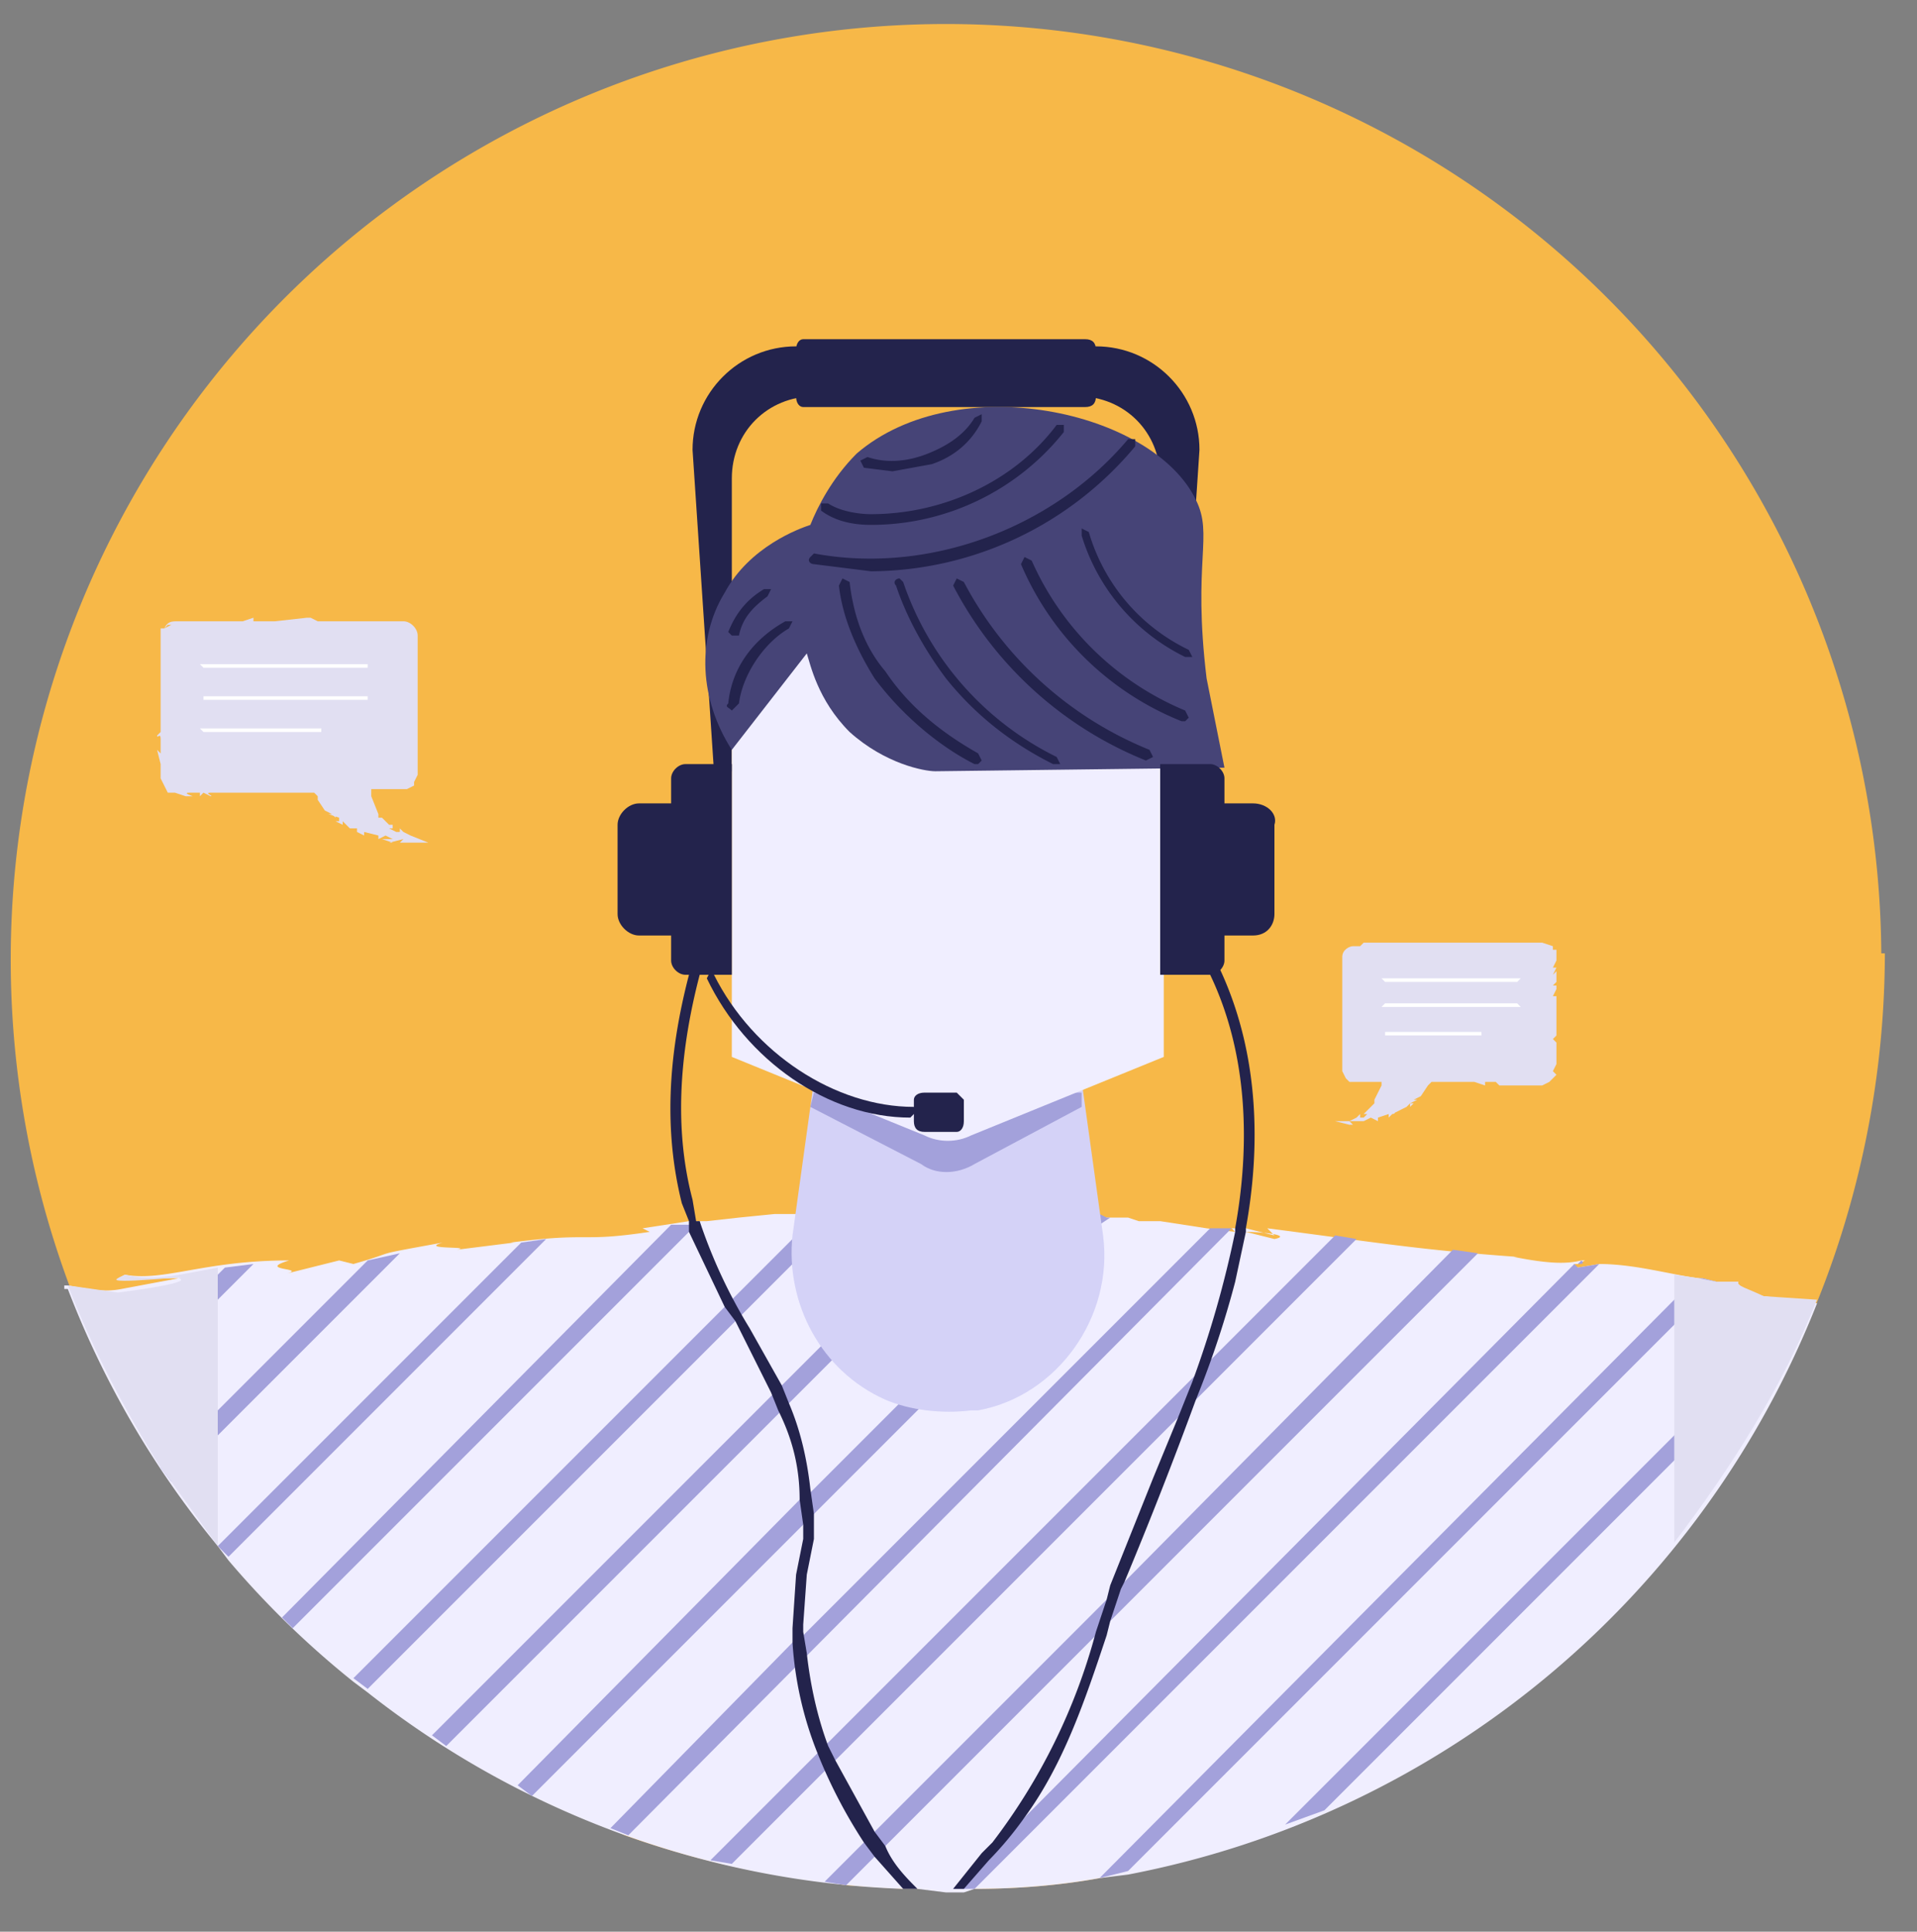
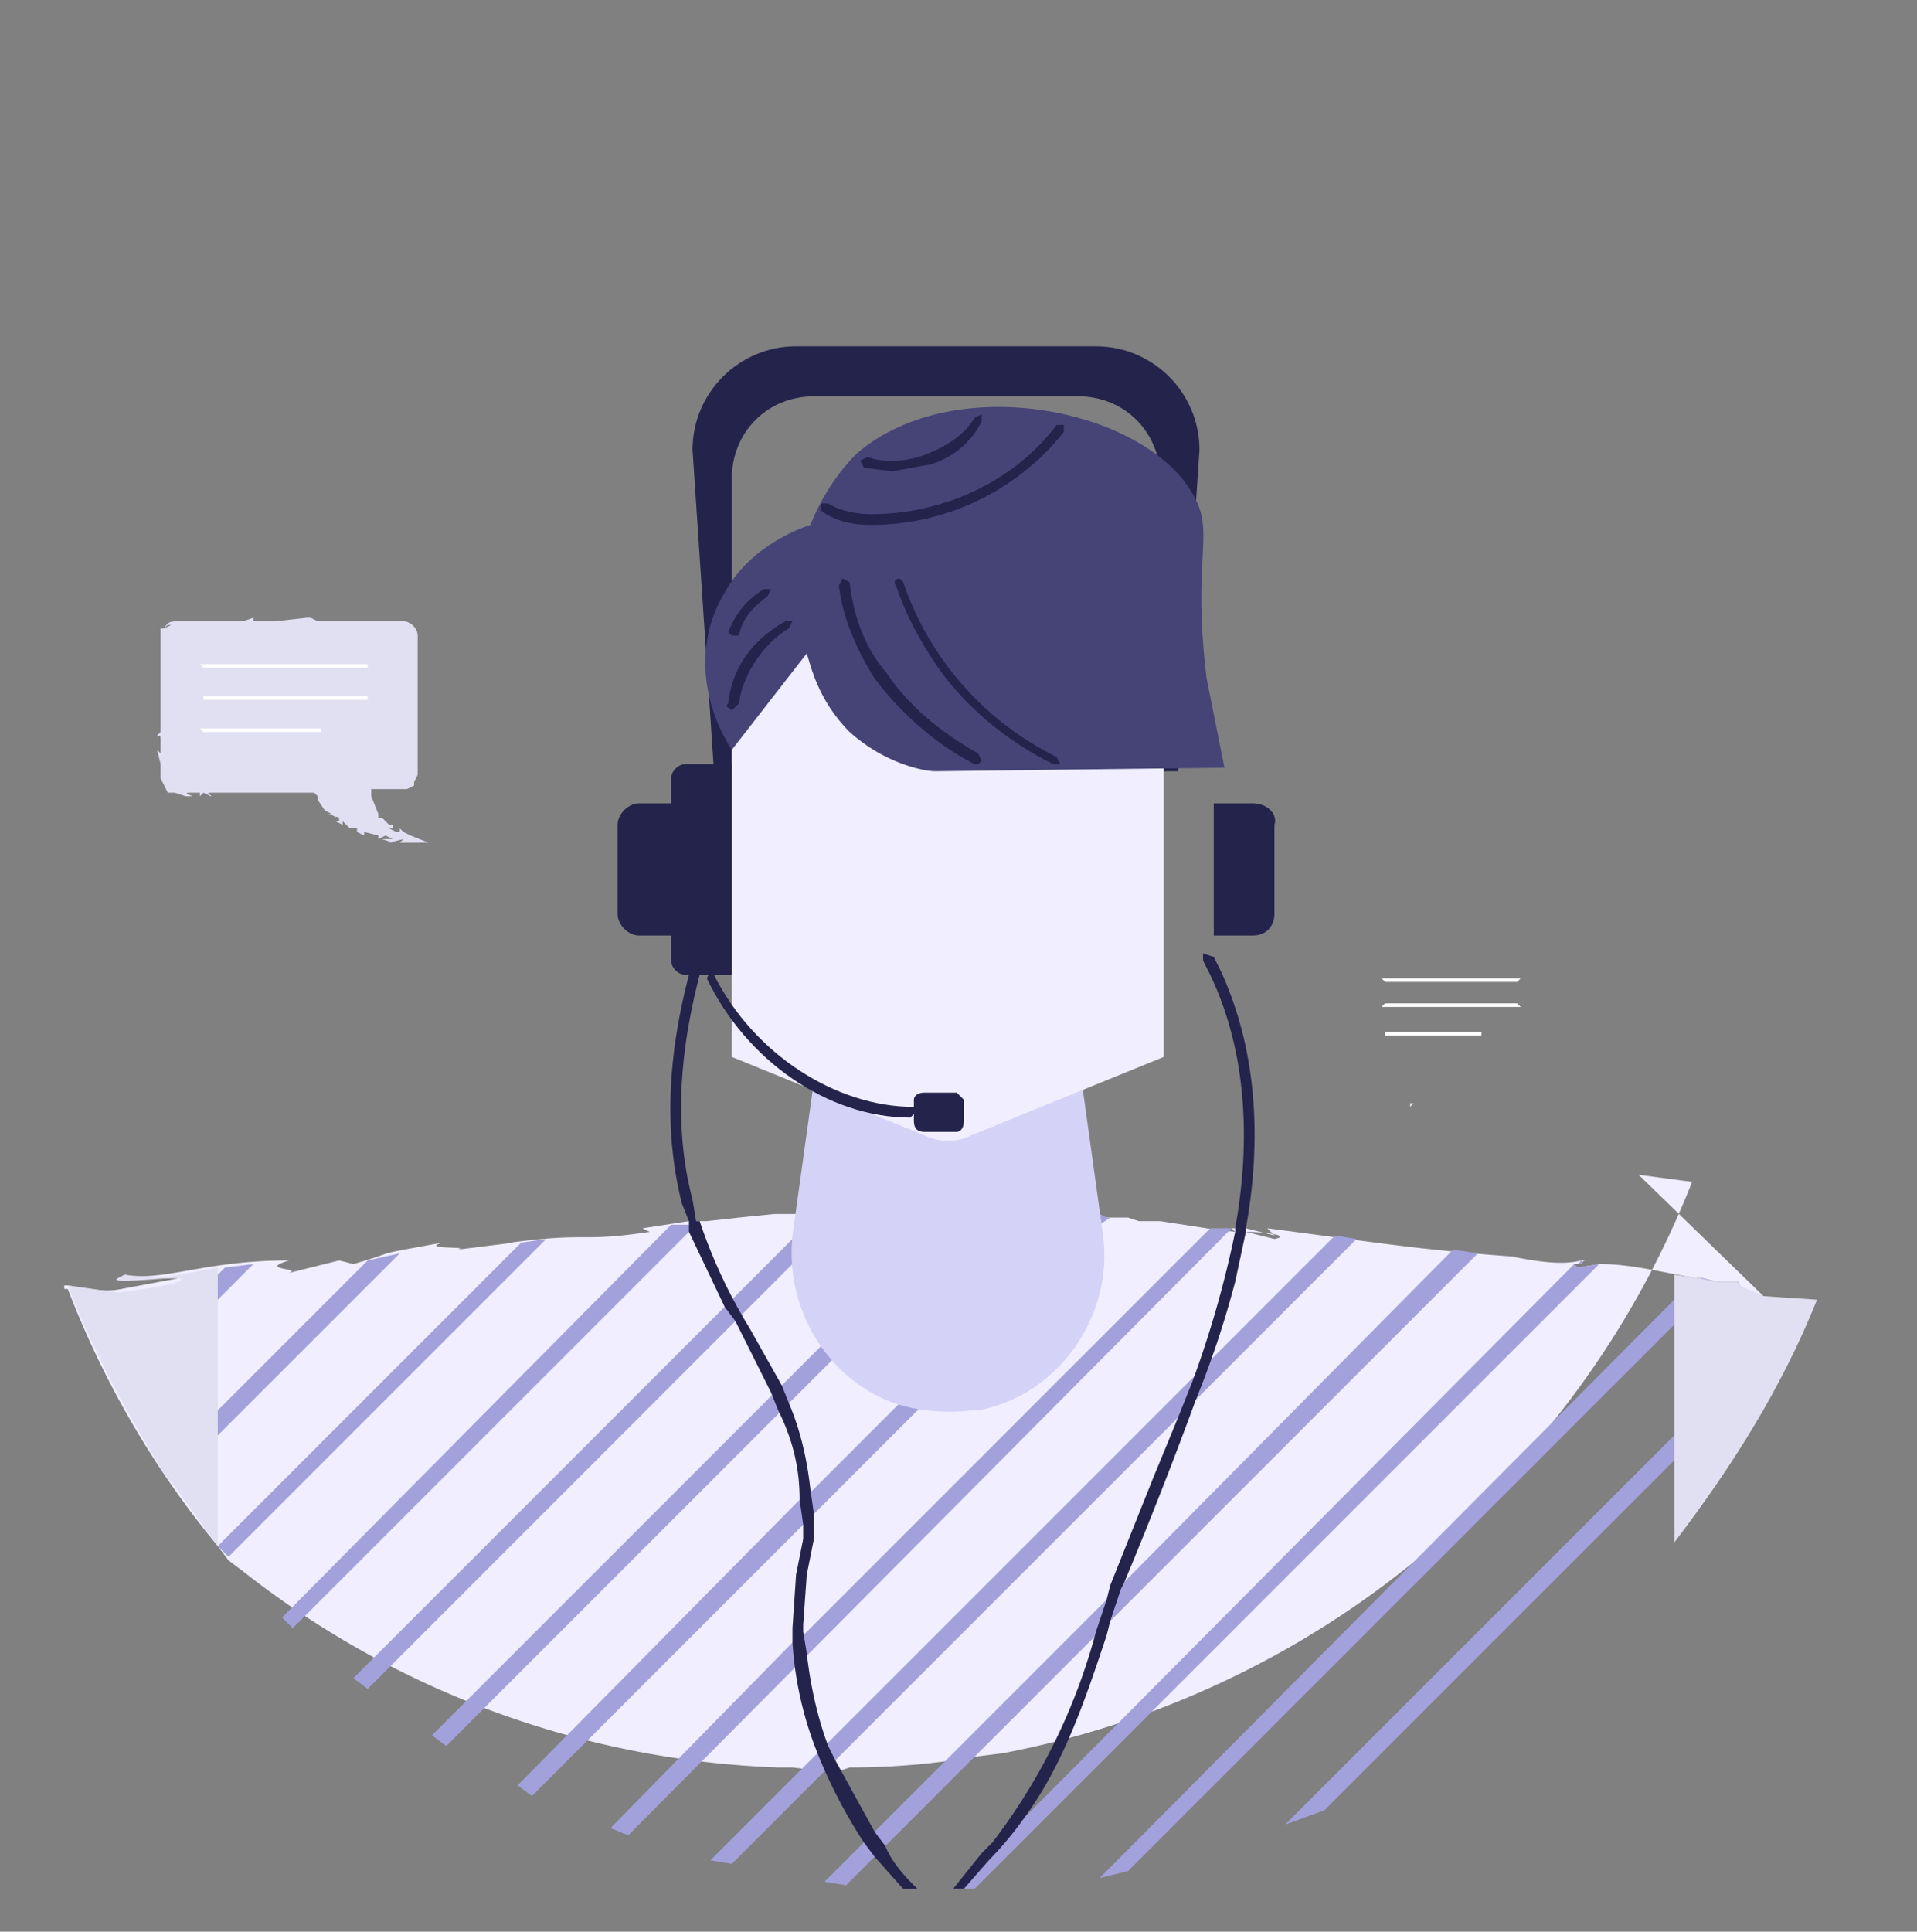
<svg xmlns="http://www.w3.org/2000/svg" version="1" viewBox="0 0 537 541">
  <rect x="0" y="0" width="537" height="541" fill="#808080" stroke="none" />
-   <path fill="#F7B848" d="M528 267a263 263 0 0 1-220 259c-11 2-23 3-35 3h-20l-16-1-6-1a252 252 0 0 1-56-13l-4-2-22-10-5-2-19-11-5-3-18-13-3-3-17-14-3-4a253 253 0 0 1-18-19v-1l-13-17-3-4a262 262 0 1 1 482-144z" />
  <path fill="#23234C" d="M307 97h-84c-16 0-29 13-29 29l6 90h5v-82c0-13 10-23 23-23h74c13 0 23 10 23 23v82h5l6-90c0-16-13-29-29-29z" />
-   <path fill="#23234C" d="M304 114h-79c-1 0-2-1-2-3V98c0-2 1-3 2-3h79c2 0 3 1 3 3v13c0 2-1 3-3 3z" />
-   <path fill="#F0EEFF" d="M288 339h0zM494 363c-3-1-8-3-7-4h-6l-4-1h-1c-8-1-18-4-28-4l-6 1c-2-1-1-1 0-1l2-1h-1c-4 1-9 1-19-1h1c-28-2-39-4-70-8l2 2-8-2h-3-1l1 1h3c5 0 13 1 8 2l-8-2h-3l-8-1-13-2h-6l-3-1h-5-3l-1-1h-3c-10 0 3 1-7 1l-3-1-2 1c-7 0-11-1-11-2h7-27 9l-2 1h-51l-10 1-9 1h-5l-13 2 2 1c-20 3-16 0-39 3h1l-16 2c5-1-11 0-4-2-22 4-11 2-25 6l-4-1-16 4c9-2-8-1 2-4-24 0-35 6-46 4l-2 1h17c1 0 1 0 0 0l-16 3c-5 1-9 0-15-1h-1v1h1a258 258 0 0 0 42 72l3 4a253 253 0 0 0 35 34l4 3a257 257 0 0 0 150 55h4l8 1h5l3-1c12 0 24-1 35-3l8-1a260 260 0 0 0 193-160l-15-2z" />
+   <path fill="#F0EEFF" d="M288 339h0zM494 363c-3-1-8-3-7-4h-6l-4-1h-1c-8-1-18-4-28-4l-6 1c-2-1-1-1 0-1l2-1h-1c-4 1-9 1-19-1h1c-28-2-39-4-70-8l2 2-8-2h-3-1l1 1h3c5 0 13 1 8 2l-8-2h-3l-8-1-13-2h-6l-3-1h-5-3l-1-1h-3c-10 0 3 1-7 1l-3-1-2 1c-7 0-11-1-11-2h7-27 9l-2 1h-51l-10 1-9 1h-5l-13 2 2 1c-20 3-16 0-39 3h1l-16 2c5-1-11 0-4-2-22 4-11 2-25 6l-4-1-16 4c9-2-8-1 2-4-24 0-35 6-46 4l-2 1h17c1 0 1 0 0 0l-16 3c-5 1-9 0-15-1h-1v1h1a258 258 0 0 0 42 72l3 4l4 3a257 257 0 0 0 150 55h4l8 1h5l3-1c12 0 24-1 35-3l8-1a260 260 0 0 0 193-160l-15-2z" />
  <path fill="#A3A1DB" d="M268 340h2-2zM345 344l1-1-1 1zM443 353l-1 1c1 0 2 0 1-1zM38 387l33-33-8 1-25 25v7zM112 351l-64 64-3-4 16-16 42-42 9-2zM153 347l-89 89-3-3 85-85 7-1zM196 342l-3 3L82 456l-3-3 109-110h5l3-1zM236 340L103 473l-4-3 104-104 2-2 24-24h7zM275 339l-42 42-12 12-96 96-4-3 95-95 3-3 11-11 37-37h3l-2-1h-1 8zM311 341l-3 2-51 52-29 29-3 3-76 76-4-3 79-80 3-2 78-78h3l2 1h1zM345 344L176 514l-5-2 51-52 3-2 114-114h6zM380 347L205 522l-6-1 175-175 6 1zM414 351L237 528l-6-1 11-11 3-3 65-65 5-5 92-93 7 1z" />
  <path fill="#A3A1DB" d="M448 354L273 529h-7 1l20-20 154-155 1 1 6-1zM481 359l-12 12-153 153-8 2 161-162 7-6h1l4 1zM491 380v7L371 507l-11 4 131-131z" />
  <path fill="#E1DFF2" d="M509 364c-10 25-24 47-40 68v-75l7 1 5 1h6c-1 1 3 2 7 4l15 1zM61 355v78l-13-18-3-4c-10-16-19-33-26-51l14 2c8-1 21-3 17-4 5-1-21 2-17 0l2-1c8 2 15 0 26-2z" />
  <path fill="#23234C" d="M257 529h-4l-8-9-3-4a140 140 0 0 1-13-25 100 100 0 0 1-7-31v-4l1-15 2-10v-4l-1-7c0-9-2-17-6-25l-2-5-8-16-2-4-3-4-10-21v-2-1l-2-5c-5-20-4-41 2-64l2-7 2-1 1 2-2 6c-6 23-7 44-2 63l1 6h1a145 145 0 0 0 14 30l9 16 2 5c3 7 5 15 6 24l1 7v7l-2 10-1 14v2l1 6c1 9 3 18 6 26l2 4 11 20 3 4c2 5 6 9 9 12zM349 344v1l-3 14a268 268 0 0 1-11 33 1246 1246 0 0 1-20 51l-1 2-3 9-1 4c-6 18-12 36-23 51a98 98 0 0 1-10 12l-7 8h-3l8-10 3-3a168 168 0 0 0 29-59l3-9 1-4 12-30 7-17 4-10a290 290 0 0 0 12-42v-1c4-22 4-48-7-71l-2-4v-2l3 1 2 4c11 24 11 50 7 72z" />
  <path fill="#D4D2F7" d="M309 346c3 23-13 45-35 49h-2c-8 1-17 0-24-3-18-8-28-27-26-46l10-72h67l10 72z" />
-   <path fill="#A3A1DB" d="M228 306l-1 4 31 16c4 3 10 3 15 0l30-16v-4h-75z" />
  <path fill="#F0EEFF" d="M326 296l-54 22c-4 2-9 2-13 0l-54-22V176h121v120z" />
  <path fill="#464477" d="M205 210l21-27c1 3 3 13 12 22 10 9 21 11 24 11l81-1-5-25c-4-33 2-40-3-50-12-25-67-37-95-13-7 7-11 15-13 20-3 1-17 6-24 19-8 13-7 30 2 44z" />
  <path fill="#E1DFF2" d="M45 199v-1 1zM93 228l1 1v-1h-1z" />
  <path fill="#E1DFF2" d="M115 234l-2-1-1-1v1h-1l-2-1h1v-1h-1s-1-2 0 0l-2-2h-1v-1l-2-5v-1-1 0h0v0h10l2-1v-1l1-2v-7s0 1 0 0v-3-29c0-2-2-4-4-4h-8-10 1-2 2-7l-2-1h1-3 1l-9 1h-6v-1l-3 1h-1-1c1 0-1 0 0 0h-4-5 1-3-1 2-4 1-2 4-6 1c-2 0-3 0-4 2l1-1h1l-2 1h-1v10-1 7c0 1 0 0 0 0v4 9l-1 1c0 1 1-1 1 1v4l-1-1 1 4v1 3s0 1 0 0l1 2 1 2h2s-1 0 0 0h0l3 1h-1 3s-3-1-1-1h3v1l1-1 2 1c1 0-2-1 0-1h10c1 0 0 0 0 0h5 1s-1 0 0 0h9c-1 0 0 0 0 0h-3 4 2c1 0 0 0 0 0h-1 2v0l1 1v1l2 3 2 1h-1l3 1v1h-1l2 1v-1l2 2h2v1l2 1v-1l4 1v1l2-1 2 1h-3 0l3 1h2-3l4-1-1 1h2-1 7l-5-2zm1-30v-1 1zM117 215v1zM109 221h0zM106 221h0zM104 234h-1 1zM45 206v0z" />
  <path fill="#FFF" d="M57 187h46v-1c0-1 0 0 0 0H57h-1l1 1zM103 195H57v1h46v-1zM90 204H57h-1l1 1h33v-1c0-1 0 0 0 0z" />
  <path fill="#E1DFF2" d="M435 285v-1 1zM400 264c-1 0 0 0 0 0zM429 264c-1 0-1 0 0 0zM396 309l-1 1v-1h1z" />
-   <path fill="#E1DFF2" d="M374 314l4 1h1l-1-1h2s-1 0 0 0h3-3 4s-1 0 0 0h1-3l2-1 2 1v-1l3-1v1l1-1c1 0 1-1 0 0l2-1s1 0 0 0l2-1 1-1h-1 1l2-1h-1l2-1 2-3v-1 1l1-1h2s1 0 0 0h4-3 9l3 1v-1h3l1 1h1s-1 0 0 0h10-1 3-2 1c1 0 0 0 0 0l2-1 1-1 1-1-1-1 1-2v-1-3 1-1-2l-1-1 1-1v-1-3-1-3-3l-1 1 1-1h-1l1-2v-1h-1v0l1-1v-3l-1 1 1-2h-1l1-2c0-1 0 1 0 0v-2-1h-1v-1l-1-1 1 1-3-1h1-4-1 2-3 2-2-2 1-7c1 0-1 0 0 0h-4c1 0-1 0 0 0h-13-2 0-2-16l-1 1h-2c-1 0-3 1-3 3v26c0 1 0 0 0 0v6l1 2 1 1h9v0h-1 1v1c0-1 0 0 0 0l-2 4v1l-1 1-1 1c1-1 0 0 0 0l-1 1h1l-1 1h-1 1-1v-1l-1 1-2 1h-4zM435 285zM385 303s-1 0 0 0c0 0 1 0 0 0zM387 313s1 0 0 0h-1 1zM436 291v0z" />
  <path fill="#FFF" d="M388 275h37l1-1h-38-1l1 1zM425 281h-37l-1 1h39l-1-1zM415 289h-27v1h27v-1z" />
  <path fill="#23234C" d="M274 214h-1c-8-4-19-12-28-24-5-8-9-17-10-26l1-2 2 1c1 9 4 18 10 25 8 12 19 19 26 23l1 2-1 1zM296 214h-1c-12-6-22-14-30-24-6-8-11-17-14-26-1-1 0-2 1-2l1 1a85 85 0 0 0 43 49l1 2h-1zM205 199c-1-1-2-1-1-2 1-10 7-18 16-23h2l-1 2c-7 4-13 13-14 21l-2 2zM205 178l-1-1c2-5 5-9 10-12h2l-1 2c-4 3-7 6-8 11h-2zM244 147c-5 0-10-1-14-4v-2h2c3 2 8 3 12 3 20 0 40-9 52-25h2v2a69 69 0 0 1-54 26zM250 132l-8-1-1-2 2-1c6 2 12 1 17-1s10-5 13-10l2-1v2c-3 6-8 10-14 12l-11 2z" />
-   <path fill="#23234C" d="M244 160l-16-2c-1 0-2-1-1-2l1-1c32 6 67-7 88-32h2v2a97 97 0 0 1-74 35zM321 213a105 105 0 0 1-54-49l1-2 2 1a102 102 0 0 0 52 47l1 2-2 1zM332 202h-1a82 82 0 0 1-45-44l1-2 2 1a81 81 0 0 0 43 42l1 2-1 1zM332 184a56 56 0 0 1-29-34v-2l2 1a53 53 0 0 0 28 33l1 2h-2zM325 273h14c2 0 4-2 4-4v-51c0-2-2-4-4-4h-14v59z" />
  <path fill="#23234C" d="M340 262h11c4 0 6-3 6-6v-25c1-3-2-6-6-6h-11v37zM205 273h-13c-2 0-4-2-4-4v-51c0-2 2-4 4-4h13v59z" />
  <path fill="#23234C" d="M191 262h-12c-3 0-6-3-6-6v-25c0-3 3-6 6-6h12v37zM255 313c-23 0-46-16-57-39l1-2 1 1c11 22 34 37 56 37l1 1-1 1-1 1z" />
  <path fill="#23234C" d="M268 317h-9c-2 0-3-1-3-3v-6c0-1 1-2 3-2h9l2 2v6c0 2-1 3-2 3z" />
</svg>